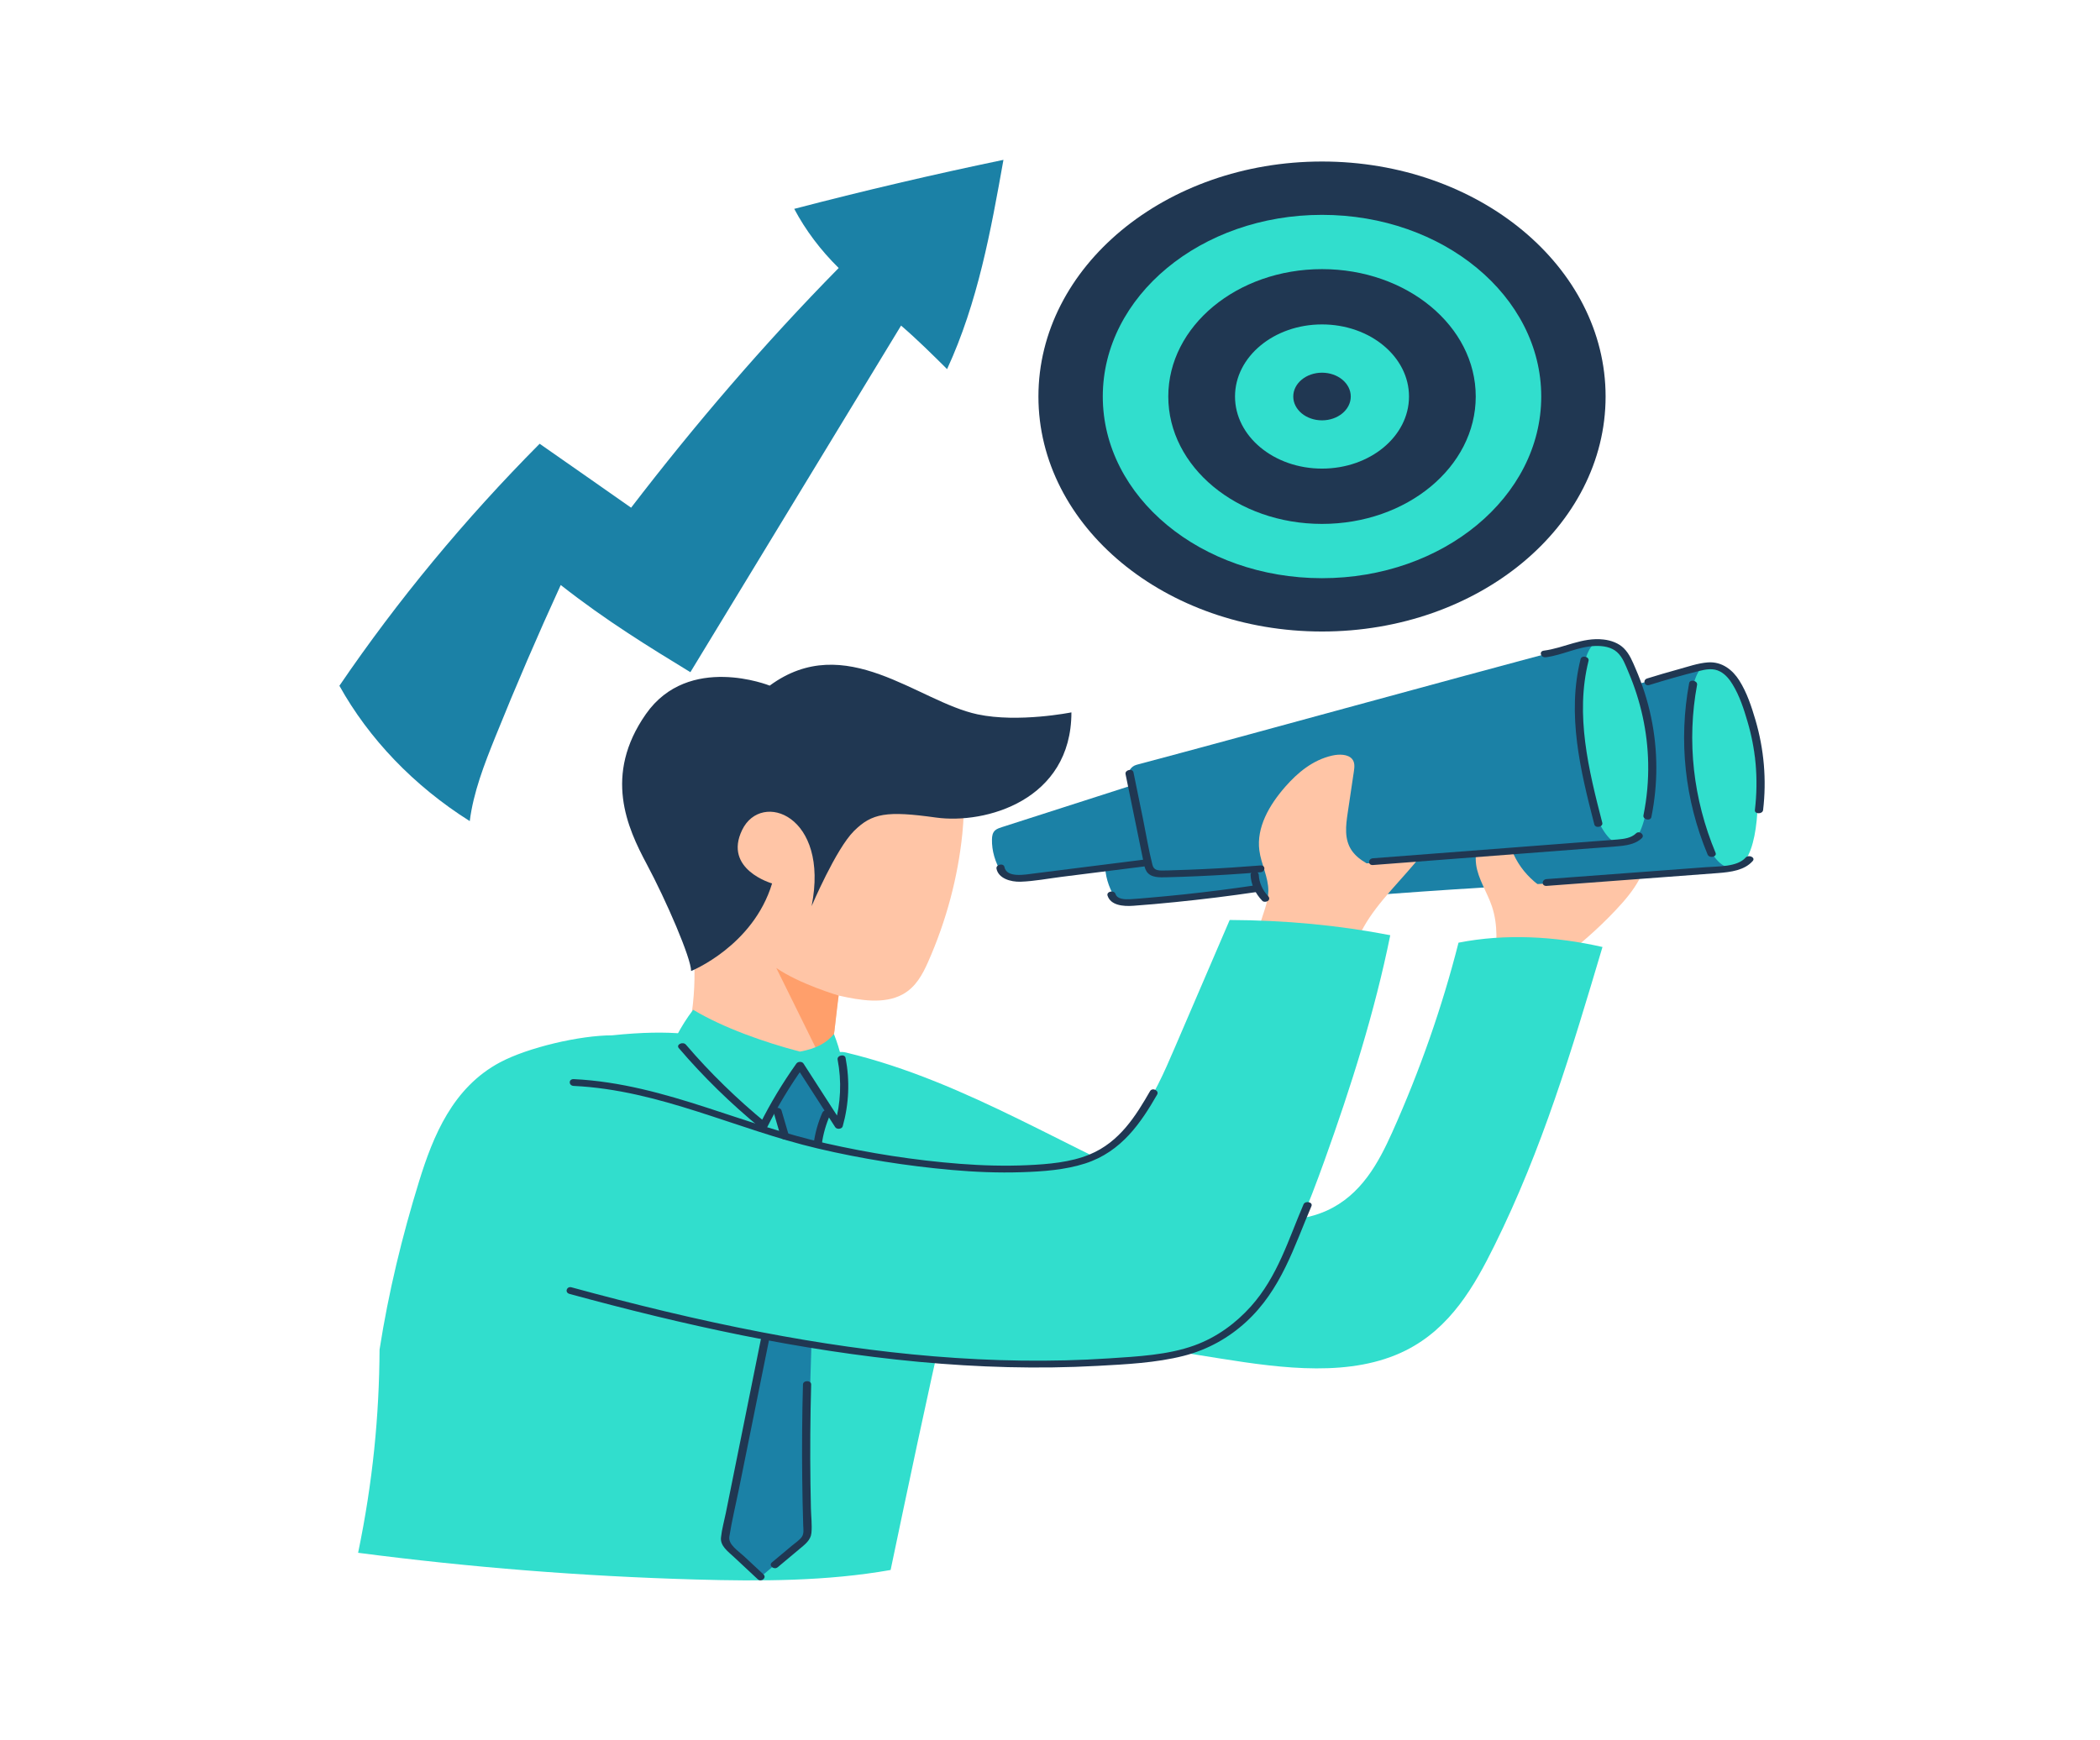
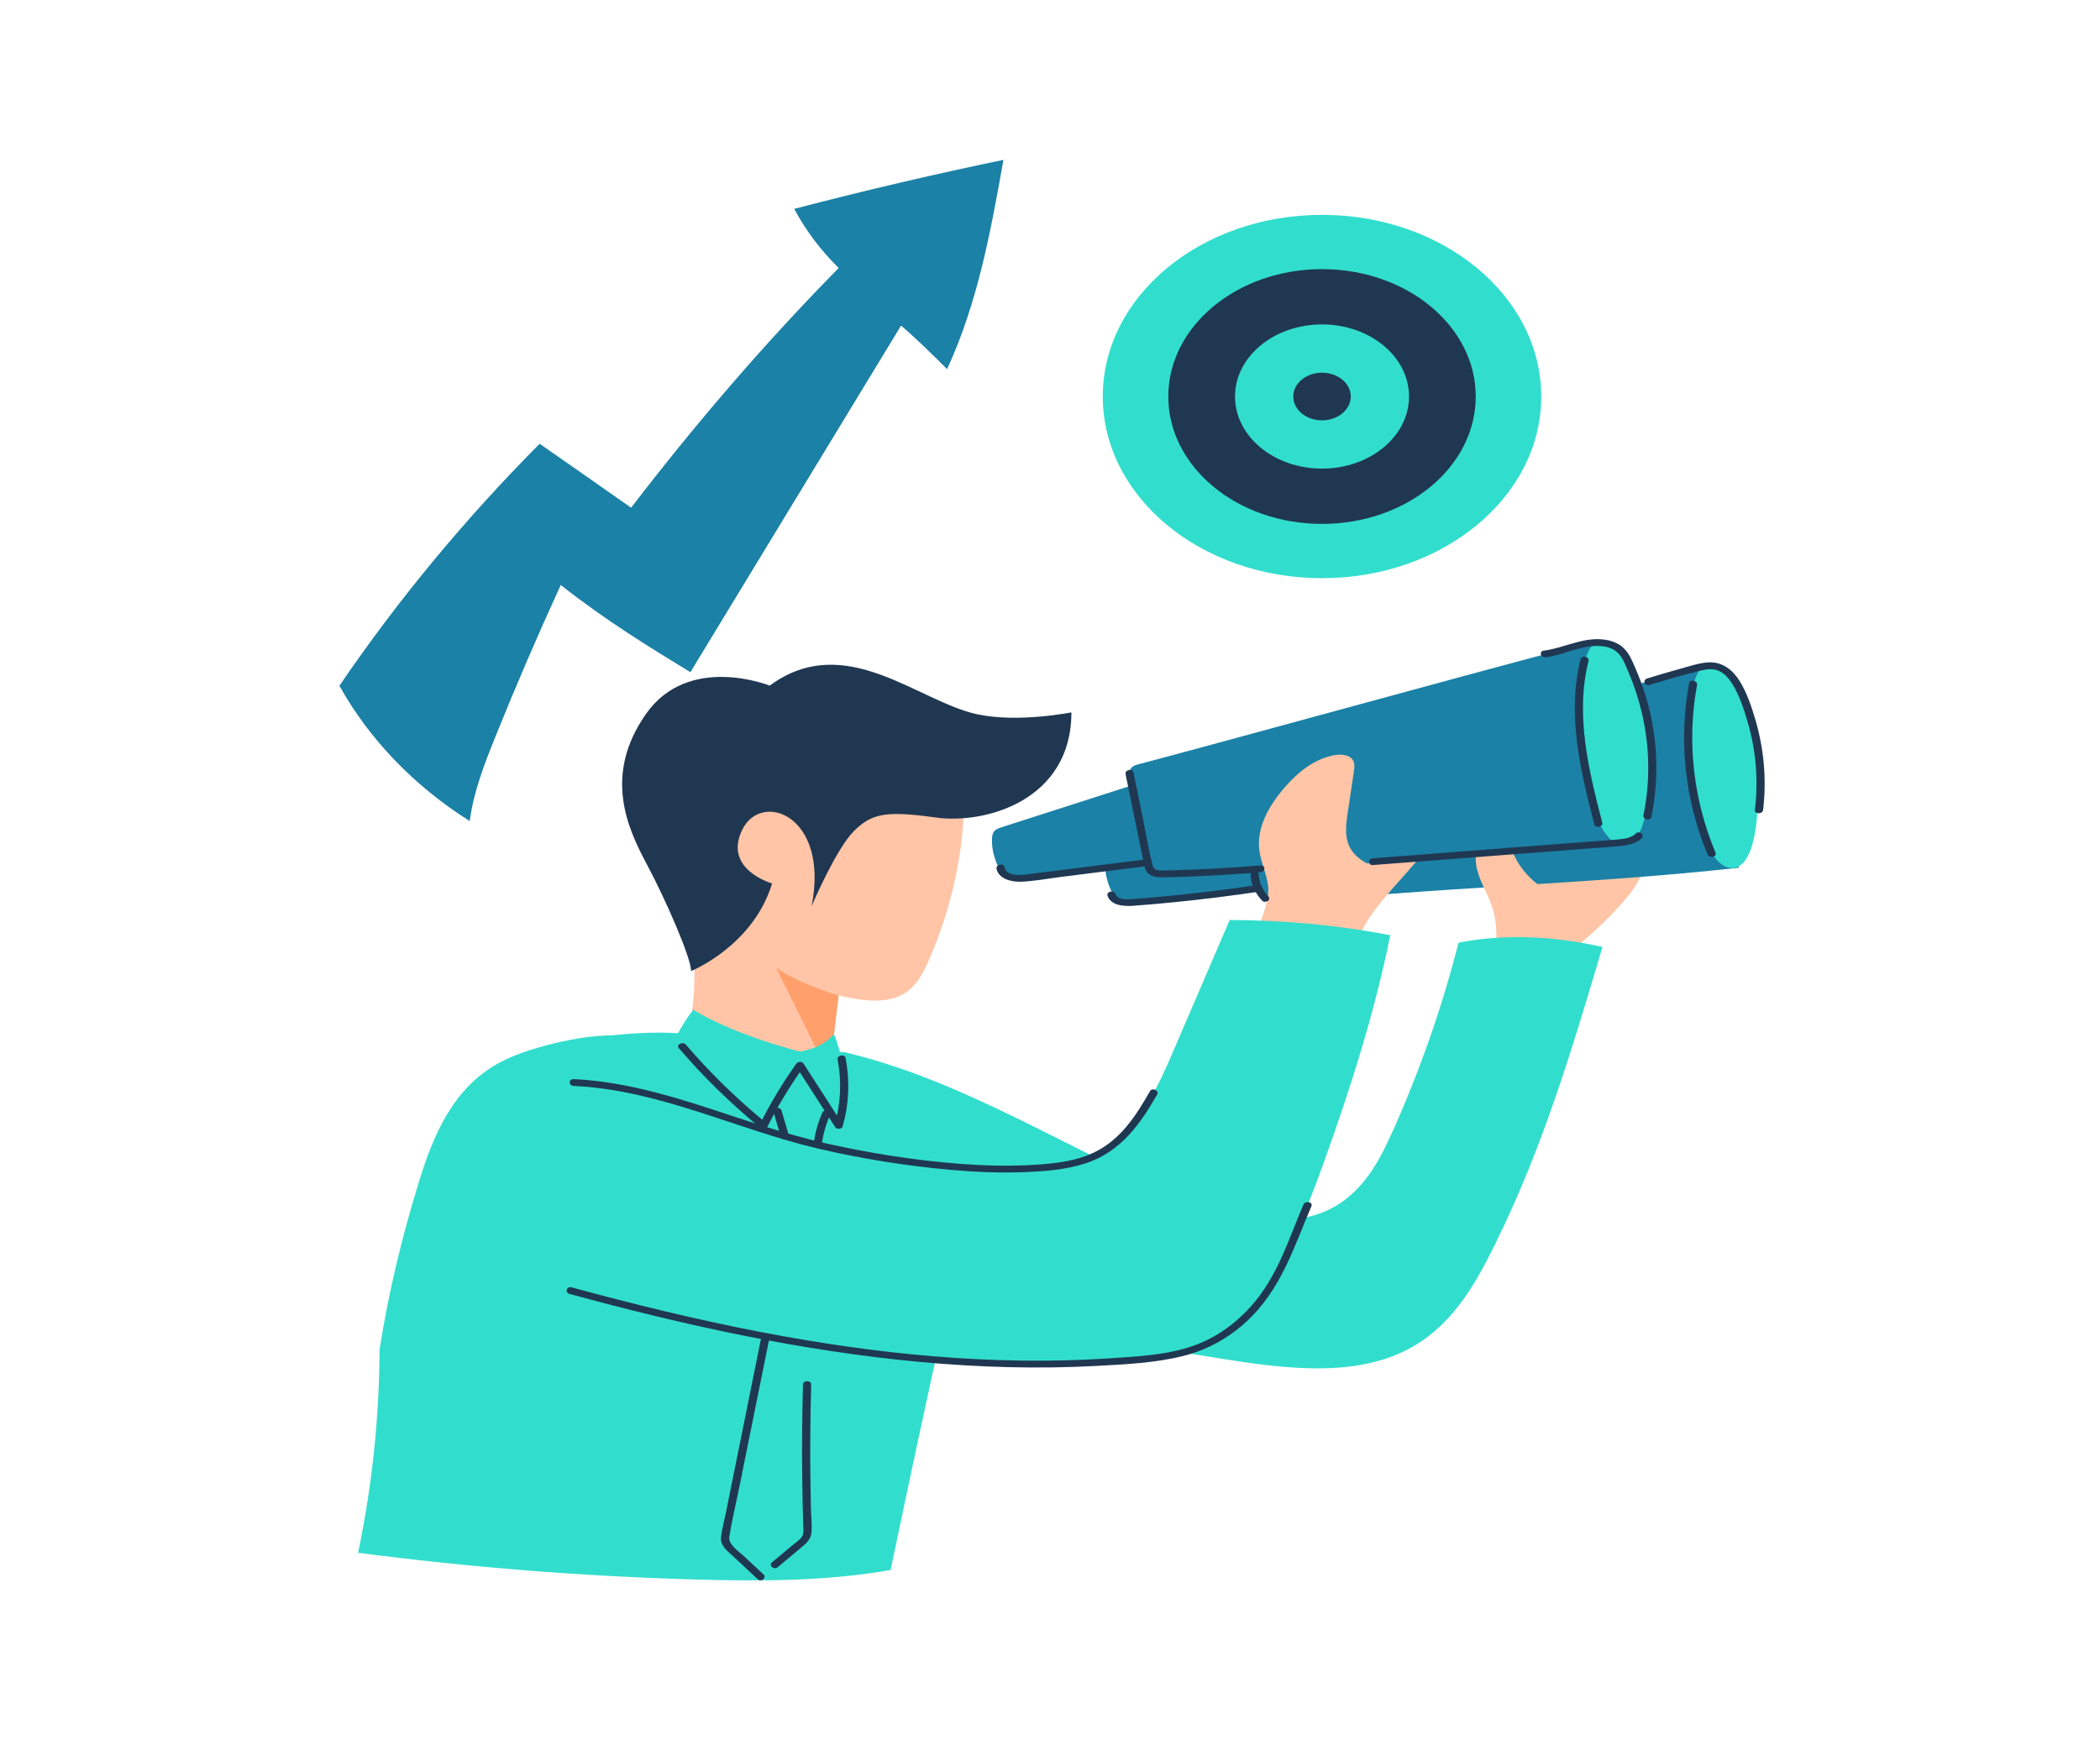
<svg xmlns="http://www.w3.org/2000/svg" width="754" height="625" viewBox="0 0 754 625" fill="none">
  <path d="M345.528 299.415C343.922 315.125 339.785 330.652 333.233 345.471C331.257 349.915 328.829 354.542 324.057 357.142C317.504 360.717 308.843 359.29 301.261 357.579C301.215 357.569 301.158 357.556 301.112 357.544C300.421 361.425 300.155 365.723 299.64 369.983C299.433 371.727 299.139 373.523 298.006 374.987C296.991 376.294 295.354 377.196 293.648 377.831C293.542 377.869 293.439 377.904 293.336 377.942C290.936 378.796 288.315 379.223 285.693 379.198C282.69 379.175 279.729 378.54 276.829 377.819C266.609 375.269 256.845 371.448 247.965 366.527C253.62 333.202 240.13 308.96 243.532 299.767C245.24 295.167 248.289 290.992 251.146 286.804C255.196 280.921 258.966 274.89 263.81 269.433C268.67 263.99 274.692 259.081 282.144 256.285C290.715 253.075 300.657 252.856 309.786 254.735C327.047 258.3 342.082 270.019 345.234 284.521C346.28 289.417 346.028 294.446 345.528 299.415Z" fill="#FFC5A6" />
  <path d="M276.359 246.24C276.359 246.24 247.259 234.521 231.914 256.446C216.569 278.369 225.228 297.29 232.209 310.34C239.189 323.39 248.143 344.104 248.143 348.744C248.143 348.744 270.41 339.771 277.213 317.285C277.213 317.285 259.557 312.281 266.476 298.048C273.398 283.815 297.89 292.858 291.408 325.427C291.408 325.427 300.112 304.919 306.607 298.462C313.101 292.004 318.374 291.15 336.06 293.617C353.732 296.081 384.688 287.512 384.688 255.848C384.688 255.848 365.675 259.669 351.007 256.556C329.566 252.027 303.558 226.246 276.359 246.24Z" fill="#203752" />
  <path d="M299.627 369.981C299.421 371.727 299.124 373.523 297.991 374.987C296.975 376.294 295.339 377.196 293.633 377.831L278.729 347.644C287.181 353.49 301.112 357.544 301.112 357.544C301.112 357.544 300.142 365.71 299.627 369.981Z" fill="#FF9F6B" />
  <path d="M559.257 345.24C566.855 339.673 573.837 333.521 580.08 326.904C583.392 323.4 586.514 319.725 588.665 315.648C589.947 313.208 590.875 310.435 589.829 307.921C589.047 306.042 587.281 304.577 585.499 303.246C582.553 301.05 579.271 298.962 575.41 298.217C568.71 296.923 562.009 299.877 556.045 302.733C553.423 303.992 550.744 305.273 548.741 307.165C546.723 309.069 545.486 311.475 544.722 313.927C542.35 321.458 544.074 329.454 546.635 336.95C547.489 339.452 548.505 342.04 550.699 343.908C552.893 345.775 556.872 346.983 559.257 345.24Z" fill="#FFC5A6" />
  <path d="M458.07 287.292C438.838 293.469 419.619 299.646 400.387 305.823C399.517 306.102 398.605 306.396 397.956 306.971C396.999 307.813 396.838 309.056 396.808 310.204C396.72 314.281 397.898 318.358 400.314 322.435C401.005 323.608 402.523 324.317 404.099 324.181C425.922 322.388 447.703 320.263 469.44 317.833C466.583 307.677 463.446 297.558 458.07 287.292Z" fill="#1B81A6" />
  <path d="M624.259 311.658C569.182 317.737 514.062 318.629 460.134 324.585C457.203 324.902 454.433 323.425 453.579 321.081C449.427 309.742 446.378 298.817 445.715 287.658C445.612 285.865 446.717 283.985 448.778 283.435C494.136 271.375 547.683 256.373 614.07 238.733C619.798 262.415 622.877 286.548 624.259 311.658Z" fill="#1B81A6" />
  <path d="M536.607 346.167C537.431 339.244 537.919 332.14 535.649 325.45C533.943 320.398 530.688 315.685 529.994 310.473C529.567 307.225 530.173 303.954 530.803 300.731C531.04 299.56 531.276 298.352 532.058 297.362C532.837 296.362 534.279 295.629 535.679 295.898C536.607 296.081 537.343 296.667 537.961 297.277C541.186 300.463 542.277 304.723 544.31 308.519C546.444 312.488 549.699 316.04 553.748 318.81C556.238 320.506 559.093 321.971 560.757 324.267C562.466 326.598 562.703 329.479 562.378 332.202C561.584 338.927 557.209 345.569 550.008 348.729C547.253 349.938 544.059 350.61 541.025 350.06C537.992 349.51 535.222 347.496 536.607 346.167Z" fill="#FFC5A6" />
  <path d="M485.757 343.75C488.803 323.352 515.372 309.815 519.509 289.54C519.7 288.587 519.833 287.562 519.302 286.696C518.848 285.95 517.963 285.45 517.093 285.023C506.462 279.846 492.03 281.581 482.648 288.208C473.268 294.837 468.908 305.627 470.086 315.796C471.25 325.977 477.523 335.462 485.757 343.75Z" fill="#FFC5A6" />
  <path d="M417.424 278.527C398.192 284.704 378.975 290.881 359.741 297.058C358.874 297.34 357.959 297.631 357.311 298.206C356.356 299.048 356.192 300.294 356.162 301.44C356.074 305.517 357.253 309.594 359.668 313.671C360.359 314.844 361.877 315.552 363.453 315.417C385.276 313.623 407.057 311.5 428.795 309.071C425.937 298.915 422.8 288.794 417.424 278.527Z" fill="#1B81A6" />
  <path d="M583.614 302.881C528.534 308.96 473.414 309.852 419.485 315.808C416.555 316.127 413.785 314.65 412.931 312.306C408.779 300.965 405.73 290.04 405.066 278.883C404.963 277.087 406.069 275.208 408.13 274.658C453.488 262.598 507.035 247.596 573.422 229.956C579.15 253.65 582.229 277.773 583.614 302.881Z" fill="#1B81A6" />
  <path d="M497.597 313.269C492.885 311.352 487.891 309.217 485.315 305.419C482.605 301.427 483.208 296.521 483.887 291.967C484.623 286.987 485.372 282.019 486.109 277.038C486.33 275.525 486.521 273.84 485.463 272.583C483.975 270.825 480.823 270.8 478.32 271.363C471.28 272.948 465.846 277.588 461.546 282.471C455.67 289.148 451.091 297.192 452.166 305.419C452.797 310.327 455.434 315.027 455.391 319.958C455.361 324.181 453.388 328.21 452.327 332.348C451.266 336.488 451.312 341.235 454.67 344.408C458.394 347.938 465.655 348.144 469.971 345.104C471.531 344.006 472.708 342.577 473.871 341.173C481.56 331.933 489.233 322.681 497.597 313.269Z" fill="#FFC5A6" />
  <path d="M575.367 340.11C558.372 336.242 540.437 335.252 523.678 338.56C517.787 361.719 509.805 384.521 499.849 406.713C494.946 417.625 488.718 429.21 476.375 434.79C460.84 441.808 441.563 436.767 425.643 430.358C384.394 413.769 347.858 388.623 303.824 378.027C297.227 376.44 293.515 384.106 286.771 383.165C263.782 379.992 263.297 367.283 219.765 371.837C208.293 371.837 189.649 376.158 179.576 381.517C162.553 390.563 155.498 408.006 150.477 424.254C144.365 444.029 139.506 464.073 136.28 484.679C136.148 508.458 133.865 532.225 128.578 557.677C168.679 562.915 209.162 566.125 249.734 567.273C273.164 567.944 296.845 567.906 319.774 563.854C326.223 533.117 332.66 502.392 339.566 472.167C372.466 477.417 405.363 482.677 438.262 487.927C460.588 491.492 485.315 494.737 504.768 484.983C520.866 476.915 529.421 461.779 536.564 447.35C553.793 412.573 564.191 377.66 575.367 340.11Z" fill="#31DECD" />
-   <path d="M275.534 388.317C278.804 397.071 281.513 405.969 283.783 416.125C277.877 460.865 270.058 505.419 260.351 549.694C260.145 550.658 259.924 551.685 260.339 552.613C260.602 553.223 261.103 553.735 261.603 554.235C265.521 558.192 269.454 562.146 273.37 566.113C277.407 562.683 281.441 559.265 285.477 555.835C286.756 554.748 288.083 553.612 288.729 552.185C289.247 551.05 289.29 549.804 289.32 548.583C290.629 505.981 291.941 463.379 293.266 420.777C293.399 416.687 293.517 412.573 294.372 408.533C295.342 403.919 297.272 399.437 297.684 394.762C298.142 389.55 296.727 384.375 295.314 379.285C295.181 378.796 295.018 378.283 294.548 377.967C294.017 377.625 293.281 377.648 292.602 377.698C289.29 377.929 285.962 378.15 282.647 378.381C281.395 378.467 280.041 378.6 279.174 379.346C278.598 379.846 278.349 380.542 278.113 381.212C277.331 383.471 276.567 385.717 275.534 388.317Z" fill="#1B81A6" />
  <path d="M299.421 371.375C296.681 374.658 293.06 376.61 287.199 377.685C274.343 374.304 259.69 369.14 248.88 362.658C246.524 365.735 244.654 368.798 243.181 371.569C252.59 383.081 263.666 393.665 276.08 403.027C278.849 395.74 282.677 388.733 287.462 382.19C292.059 387.927 296.609 394.506 300.245 403.685C303.751 392.235 304.194 383.41 299.421 371.375Z" fill="#31DECD" />
  <path d="M499.171 335.877C480.557 332.275 461.425 330.494 441.517 330.408C434.92 345.74 428.335 361.083 421.737 376.417C417.955 385.217 414.124 394.117 408.027 401.977C401.932 409.84 393.271 416.688 382.537 419.556C372.109 422.34 360.829 421.154 349.992 419.8C330.315 417.321 310.728 414.344 291.275 410.852C278.286 408.521 263.782 406.152 252.457 411.915C248.952 413.696 246.036 416.138 243.326 418.702C236.39 425.269 230.602 432.898 228.349 441.419C226.081 449.94 227.731 459.423 234.299 466.248C242.545 474.804 256.536 477.673 269.51 479.773C310.922 486.475 353.053 490.748 395.244 489.977C409.633 489.71 424.861 488.623 436.523 481.64C444.212 477.04 449.6 470.288 454.091 463.379C463.607 448.731 469.792 432.788 475.535 416.858C485.063 390.331 493.546 363.575 499.171 335.877Z" fill="#31DECD" />
  <path d="M201.327 210.106C193.051 228.16 185.216 246.363 177.838 264.673C173.862 274.548 169.974 284.546 168.663 294.896C148.532 282.215 132.392 265.233 121.862 246.288C142.715 215.66 166.793 186.535 193.757 159.374C204.331 166.784 214.964 174.145 226.598 182.336C249.483 152.514 274.18 123.644 301.127 96.252C294.62 89.843 289.229 82.677 285.165 75.011C309.995 68.529 335.045 62.658 360.286 57.409C355.75 82.86 351.125 108.544 340.051 132.567C334.748 127.306 329.463 122.045 323.529 116.93C298.315 158.422 273.089 199.926 247.878 241.417C232.768 232.177 217.659 222.935 201.327 210.106Z" fill="#1B81A6" />
  <path d="M574.043 230.517C562.099 231.75 566.118 302.99 582.804 303.49C598.915 303.967 592.981 228.562 574.043 230.517Z" fill="#31DECD" />
  <path d="M613.052 238.771C601.109 240.004 605.13 311.244 621.816 311.744C637.927 312.233 631.99 236.817 613.052 238.771Z" fill="#31DECD" />
-   <path d="M474.666 226.806C530.899 226.806 576.486 189.019 576.486 142.407C576.486 95.794 530.899 58.007 474.666 58.007C418.432 58.007 372.845 95.794 372.845 142.407C372.845 189.019 418.432 226.806 474.666 226.806Z" fill="#203752" />
  <path d="M474.666 207.655C518.139 207.655 553.378 178.443 553.378 142.409C553.378 106.374 518.139 77.162 474.666 77.162C431.192 77.162 395.953 106.374 395.953 142.409C395.953 178.443 431.192 207.655 474.666 207.655Z" fill="#31DECD" />
  <path d="M474.666 188.159C505.15 188.159 529.861 167.675 529.861 142.407C529.861 117.139 505.15 96.655 474.666 96.655C444.184 96.655 419.47 117.139 419.47 142.407C419.47 167.675 444.184 188.159 474.666 188.159Z" fill="#203752" />
  <path d="M474.666 168.298C491.917 168.298 505.901 156.706 505.901 142.406C505.901 128.107 491.917 116.515 474.666 116.515C457.414 116.515 443.43 128.107 443.43 142.406C443.43 156.706 457.414 168.298 474.666 168.298Z" fill="#31DECD" />
  <path d="M474.668 150.965C480.368 150.965 484.99 147.134 484.99 142.408C484.99 137.682 480.368 133.851 474.668 133.851C468.965 133.851 464.343 137.682 464.343 142.408C464.343 147.134 468.965 150.965 474.668 150.965Z" fill="#203752" />
  <path d="M404.126 278.027C405.378 284.131 406.63 290.233 407.881 296.35C408.485 299.304 409.09 302.258 409.693 305.213C410.018 306.788 410.342 308.36 410.666 309.935C410.887 310.998 411.078 312.073 411.712 313.025C413.212 315.271 416.336 315.135 419.015 315.063C422.667 314.977 426.319 314.844 429.971 314.685C437.511 314.354 445.051 313.879 452.563 313.269C454.433 313.123 454.461 310.669 452.576 310.827C445.787 311.377 438.984 311.817 432.165 312.133C428.765 312.292 425.346 312.427 421.946 312.525C420.297 312.573 418.633 312.671 416.982 312.646C415.009 312.61 414.155 312.096 413.757 310.51C412.388 305.14 411.521 299.646 410.415 294.225C409.266 288.61 408.118 282.996 406.969 277.379C406.66 275.867 403.817 276.49 404.126 278.027Z" fill="#203752" />
  <path d="M357.796 312.01C358.487 315.429 362.759 316.796 366.499 316.663C371.373 316.492 376.321 315.527 381.137 314.917C391.52 313.61 401.902 312.304 412.285 310.998C414.155 310.767 413.403 308.398 411.548 308.629C402.593 309.752 393.641 310.888 384.686 312.01C380.267 312.573 375.849 313.123 371.433 313.683C368.148 314.098 361.448 315.429 360.638 311.39C360.344 309.85 357.486 310.473 357.796 312.01Z" fill="#203752" />
  <path d="M449.012 314.185C449.158 317.617 450.661 320.838 453.224 323.525C453.725 324.038 454.8 323.94 455.3 323.513C455.919 323 455.785 322.304 455.285 321.79C453.297 319.715 452.076 316.921 451.958 314.198C451.927 313.54 451.309 312.977 450.5 312.965C449.718 312.977 448.982 313.527 449.012 314.185Z" fill="#203752" />
  <path d="M397.662 321.669C398.796 325.16 403.229 325.575 406.924 325.306C411.93 324.952 416.939 324.488 421.931 323.988C431.813 322.998 441.663 321.777 451.458 320.325C453.327 320.044 452.576 317.69 450.721 317.956C442.224 319.215 433.698 320.302 425.14 321.217C420.87 321.669 416.585 322.071 412.315 322.438C410.194 322.621 408.072 322.817 405.939 322.938C403.95 323.048 401.151 323.023 400.517 321.058C400.017 319.531 397.175 320.154 397.662 321.669Z" fill="#203752" />
  <path d="M492.97 310.671C519.39 308.644 545.811 306.617 572.231 304.592C575.558 304.335 578.901 304.165 582.214 303.798C584.938 303.492 587.635 302.821 589.475 301.04C590.696 299.854 588.605 298.121 587.384 299.329C585.72 300.942 583.216 301.296 580.786 301.502C577.707 301.771 574.616 301.979 571.522 302.21C565.221 302.698 558.918 303.175 552.614 303.662C539.889 304.64 527.167 305.617 514.442 306.594C507.286 307.142 500.143 307.692 492.985 308.242C491.1 308.375 491.073 310.817 492.97 310.671Z" fill="#203752" />
-   <path d="M555.308 318.165C568.989 317.137 582.671 316.112 596.351 315.1C603.185 314.587 610.031 314.098 616.865 313.562C621.532 313.196 626.363 312.56 629.308 309.229C630.429 307.971 627.866 306.762 626.747 308.019C623.741 311.4 616.953 311.108 612.477 311.45C606.131 311.925 599.767 312.402 593.421 312.877C580.711 313.831 568.018 314.783 555.308 315.723C553.439 315.856 553.423 318.31 555.308 318.165Z" fill="#203752" />
  <path d="M555.045 236.048C561.112 235.267 566.546 232.215 572.731 231.996C575.573 231.898 578.562 232.385 580.565 234.181C582.701 236.085 583.629 238.917 584.659 241.31C589.135 251.796 591.551 262.879 591.772 274C591.905 280.3 591.345 286.598 590.078 292.81C589.769 294.35 592.611 294.996 592.921 293.446C595.321 281.594 595.306 269.483 592.833 257.644C591.596 251.698 589.739 245.85 587.266 240.175C586.175 237.648 585.129 234.9 583.025 232.815C581.183 230.994 578.532 229.994 575.734 229.677C568.106 228.798 561.597 232.74 554.293 233.681C552.438 233.925 553.187 236.292 555.045 236.048Z" fill="#203752" />
  <path d="M592.187 246.021C597.987 244.215 603.836 242.554 609.755 241.052C612.464 240.369 615.131 239.831 617.649 241.2C619.637 242.273 620.992 244.044 622.053 245.765C624.614 249.927 626.132 254.687 627.456 259.217C628.899 264.112 629.856 269.092 630.329 274.11C630.844 279.7 630.754 285.315 630.093 290.906C629.902 292.469 632.86 292.469 633.038 290.919C634.318 280.115 633.39 269.154 630.299 258.606C628.884 253.808 627.25 248.756 624.468 244.36C622.198 240.773 618.398 237.487 613.128 237.904C609.594 238.183 606.015 239.454 602.657 240.369C598.887 241.406 595.147 242.506 591.42 243.665C589.683 244.202 590.405 246.571 592.187 246.021Z" fill="#203752" />
  <path d="M606.482 245.35C602.67 265.967 604.894 287.171 613.11 306.898C613.728 308.375 616.586 307.765 615.968 306.287C607.928 286.987 605.585 266.187 609.325 245.983C609.607 244.446 606.764 243.8 606.482 245.35Z" fill="#203752" />
  <path d="M567.503 236.719C562.554 256.519 567.4 276.648 572.437 296.081C572.834 297.619 575.692 296.996 575.292 295.471C570.373 276.477 565.515 256.725 570.358 237.352C570.728 235.815 567.885 235.179 567.503 236.719Z" fill="#203752" />
-   <path d="M243.724 376.429C252.502 386.696 262.324 396.315 273.119 405.165C273.722 405.665 275.062 405.64 275.431 404.896C279.171 397.413 283.529 390.162 288.493 383.192C287.638 383.192 286.784 383.192 285.944 383.192C290.584 390.394 295.239 397.596 299.876 404.81C300.466 405.725 302.291 405.531 302.573 404.517C304.84 396.435 305.164 388.135 303.603 379.944C303.309 378.394 300.451 379.017 300.745 380.554C302.233 388.319 301.879 396.229 299.73 403.881C300.627 403.785 301.527 403.688 302.424 403.59C297.785 396.388 293.133 389.185 288.493 381.971C287.963 381.14 286.49 381.202 285.944 381.971C280.983 388.952 276.622 396.192 272.883 403.675C273.649 403.59 274.428 403.504 275.195 403.406C264.591 394.715 254.917 385.279 246.287 375.196C245.197 373.937 242.635 375.148 243.724 376.429Z" fill="#203752" />
+   <path d="M243.724 376.429C252.502 386.696 262.324 396.315 273.119 405.165C273.722 405.665 275.062 405.64 275.431 404.896C279.171 397.413 283.529 390.162 288.493 383.192C287.638 383.192 286.784 383.192 285.944 383.192C290.584 390.394 295.239 397.596 299.876 404.81C300.466 405.725 302.291 405.531 302.573 404.517C304.84 396.435 305.164 388.135 303.603 379.944C303.309 378.394 300.451 379.017 300.745 380.554C302.233 388.319 301.879 396.229 299.73 403.881C300.627 403.785 301.527 403.688 302.424 403.59C297.785 396.388 293.133 389.185 288.493 381.971C287.963 381.14 286.49 381.202 285.944 381.971C280.983 388.952 276.622 396.192 272.883 403.675C273.649 403.59 274.428 403.504 275.195 403.406C264.591 394.715 254.917 385.279 246.287 375.196C245.197 373.937 242.635 375.148 243.724 376.429" fill="#203752" />
  <path d="M205.98 390.004C236.95 391.481 264.267 405.579 293.603 412.477C309.301 416.175 325.545 418.75 341.773 420.192C350.05 420.923 358.384 421.265 366.705 420.998C374.406 420.752 382.389 420.192 389.619 417.86C402.757 413.623 409.706 403.115 415.479 393.092C416.288 391.688 413.742 390.454 412.918 391.883C407.924 400.55 402.063 410.169 391.195 414.638C384.334 417.456 376.394 418.129 368.854 418.471C360.786 418.835 352.671 418.604 344.631 417.981C328.402 416.725 312.128 414.16 296.415 410.596C281.823 407.288 267.934 402.394 253.869 397.827C238.466 392.823 222.65 388.367 206.009 387.563C204.095 387.465 204.08 389.906 205.98 390.004Z" fill="#203752" />
  <path d="M277.743 399.402C278.611 402.381 279.495 405.371 280.365 408.35C280.556 408.983 281.395 409.388 282.162 409.229C282.941 409.058 283.398 408.385 283.22 407.74C282.353 404.76 281.468 401.771 280.599 398.792C280.408 398.156 279.568 397.754 278.804 397.912C278.022 398.083 277.565 398.754 277.743 399.402Z" fill="#203752" />
  <path d="M295.251 399.633C293.663 403.248 292.63 407.006 292.13 410.827C292.042 411.488 292.851 412.048 293.587 412.06C294.457 412.06 294.987 411.498 295.075 410.852C295.56 407.24 296.593 403.685 298.094 400.281C298.375 399.658 297.77 398.95 297.048 398.792C296.239 398.583 295.533 399.01 295.251 399.633Z" fill="#203752" />
  <path d="M204.464 464.698C245.286 475.829 287.096 485.108 329.89 489.1C351.17 491.077 372.642 491.723 394.01 490.552C404.275 489.99 415.054 489.477 424.949 486.962C433.683 484.754 441.238 480.408 447.336 474.829C460.088 463.158 464.637 447.656 470.868 433.192C471.501 431.715 468.659 431.092 468.025 432.556C462.664 444.996 458.749 458.471 449.103 469.225C443.814 475.123 436.996 480.26 428.81 483.215C419.325 486.646 408.397 487.183 398.208 487.854C356.368 490.612 314.34 486.304 273.591 478.479C250.485 474.048 227.732 468.481 205.215 462.342C203.433 461.852 202.668 464.208 204.464 464.698Z" fill="#203752" />
  <path d="M273.34 480.25C270.91 492.321 268.467 504.394 266.036 516.467C264.827 522.448 263.621 528.442 262.412 534.423C261.809 537.415 261.206 540.406 260.602 543.408C260.012 546.313 259.16 549.279 258.863 552.221C258.569 555.212 261.339 557.177 263.548 559.229C266.388 561.877 269.231 564.54 272.073 567.187C273.325 568.358 275.401 566.625 274.134 565.454C271.779 563.256 269.422 561.06 267.067 558.862C264.976 556.908 261.427 554.725 261.869 551.879C262.766 546.154 264.166 540.454 265.315 534.765C267.627 523.292 269.94 511.817 272.264 500.342C273.576 493.86 274.886 487.367 276.198 480.883C276.492 479.346 273.649 478.698 273.34 480.25Z" fill="#203752" />
  <path d="M279.246 562.854C281.823 560.694 284.414 558.533 286.993 556.371C289.038 554.663 291.072 553.16 291.336 550.61C291.63 547.681 291.217 544.617 291.16 541.675C291.087 538.733 291.041 535.792 290.996 532.848C290.835 520.983 290.923 509.106 291.248 497.242C291.293 495.667 288.347 495.654 288.302 497.229C287.993 508.483 287.905 519.75 288.038 531.006C288.096 536.583 288.214 542.162 288.39 547.742C288.435 549.121 288.744 550.781 287.86 552.015C287.02 553.173 285.52 554.138 284.399 555.077C281.983 557.092 279.583 559.106 277.168 561.121C275.813 562.256 277.904 563.977 279.246 562.854Z" fill="#203752" />
</svg>